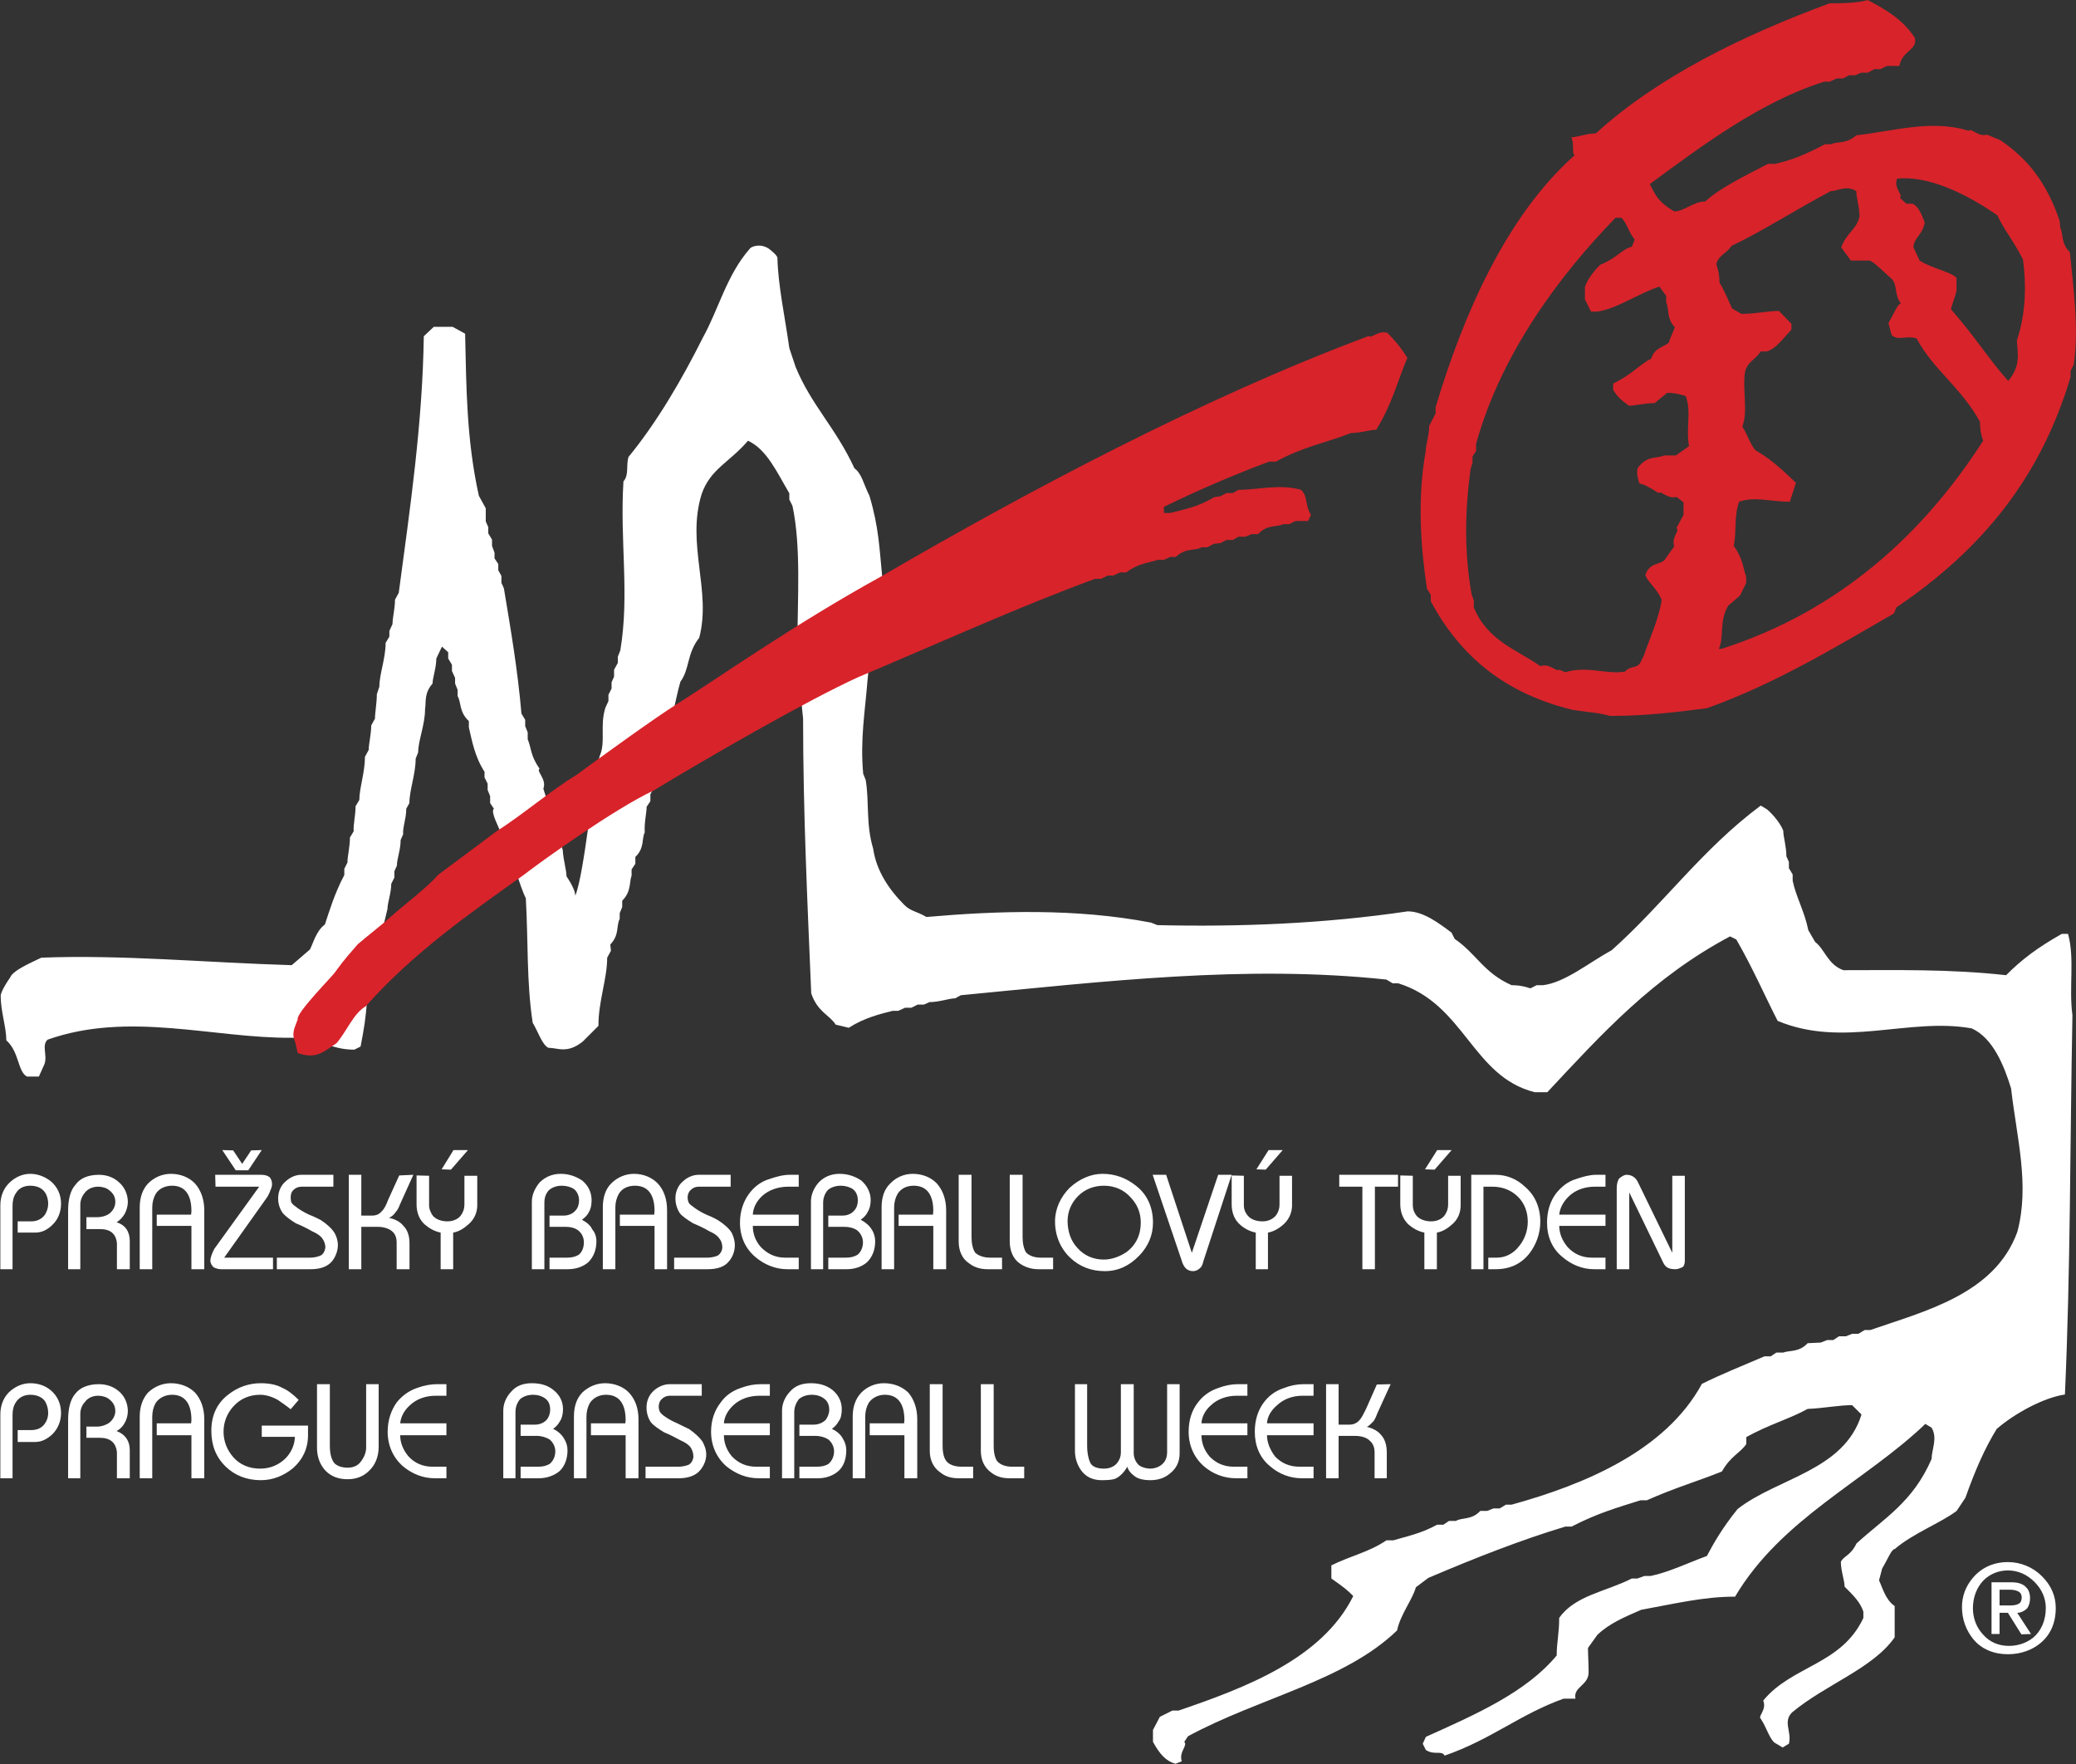
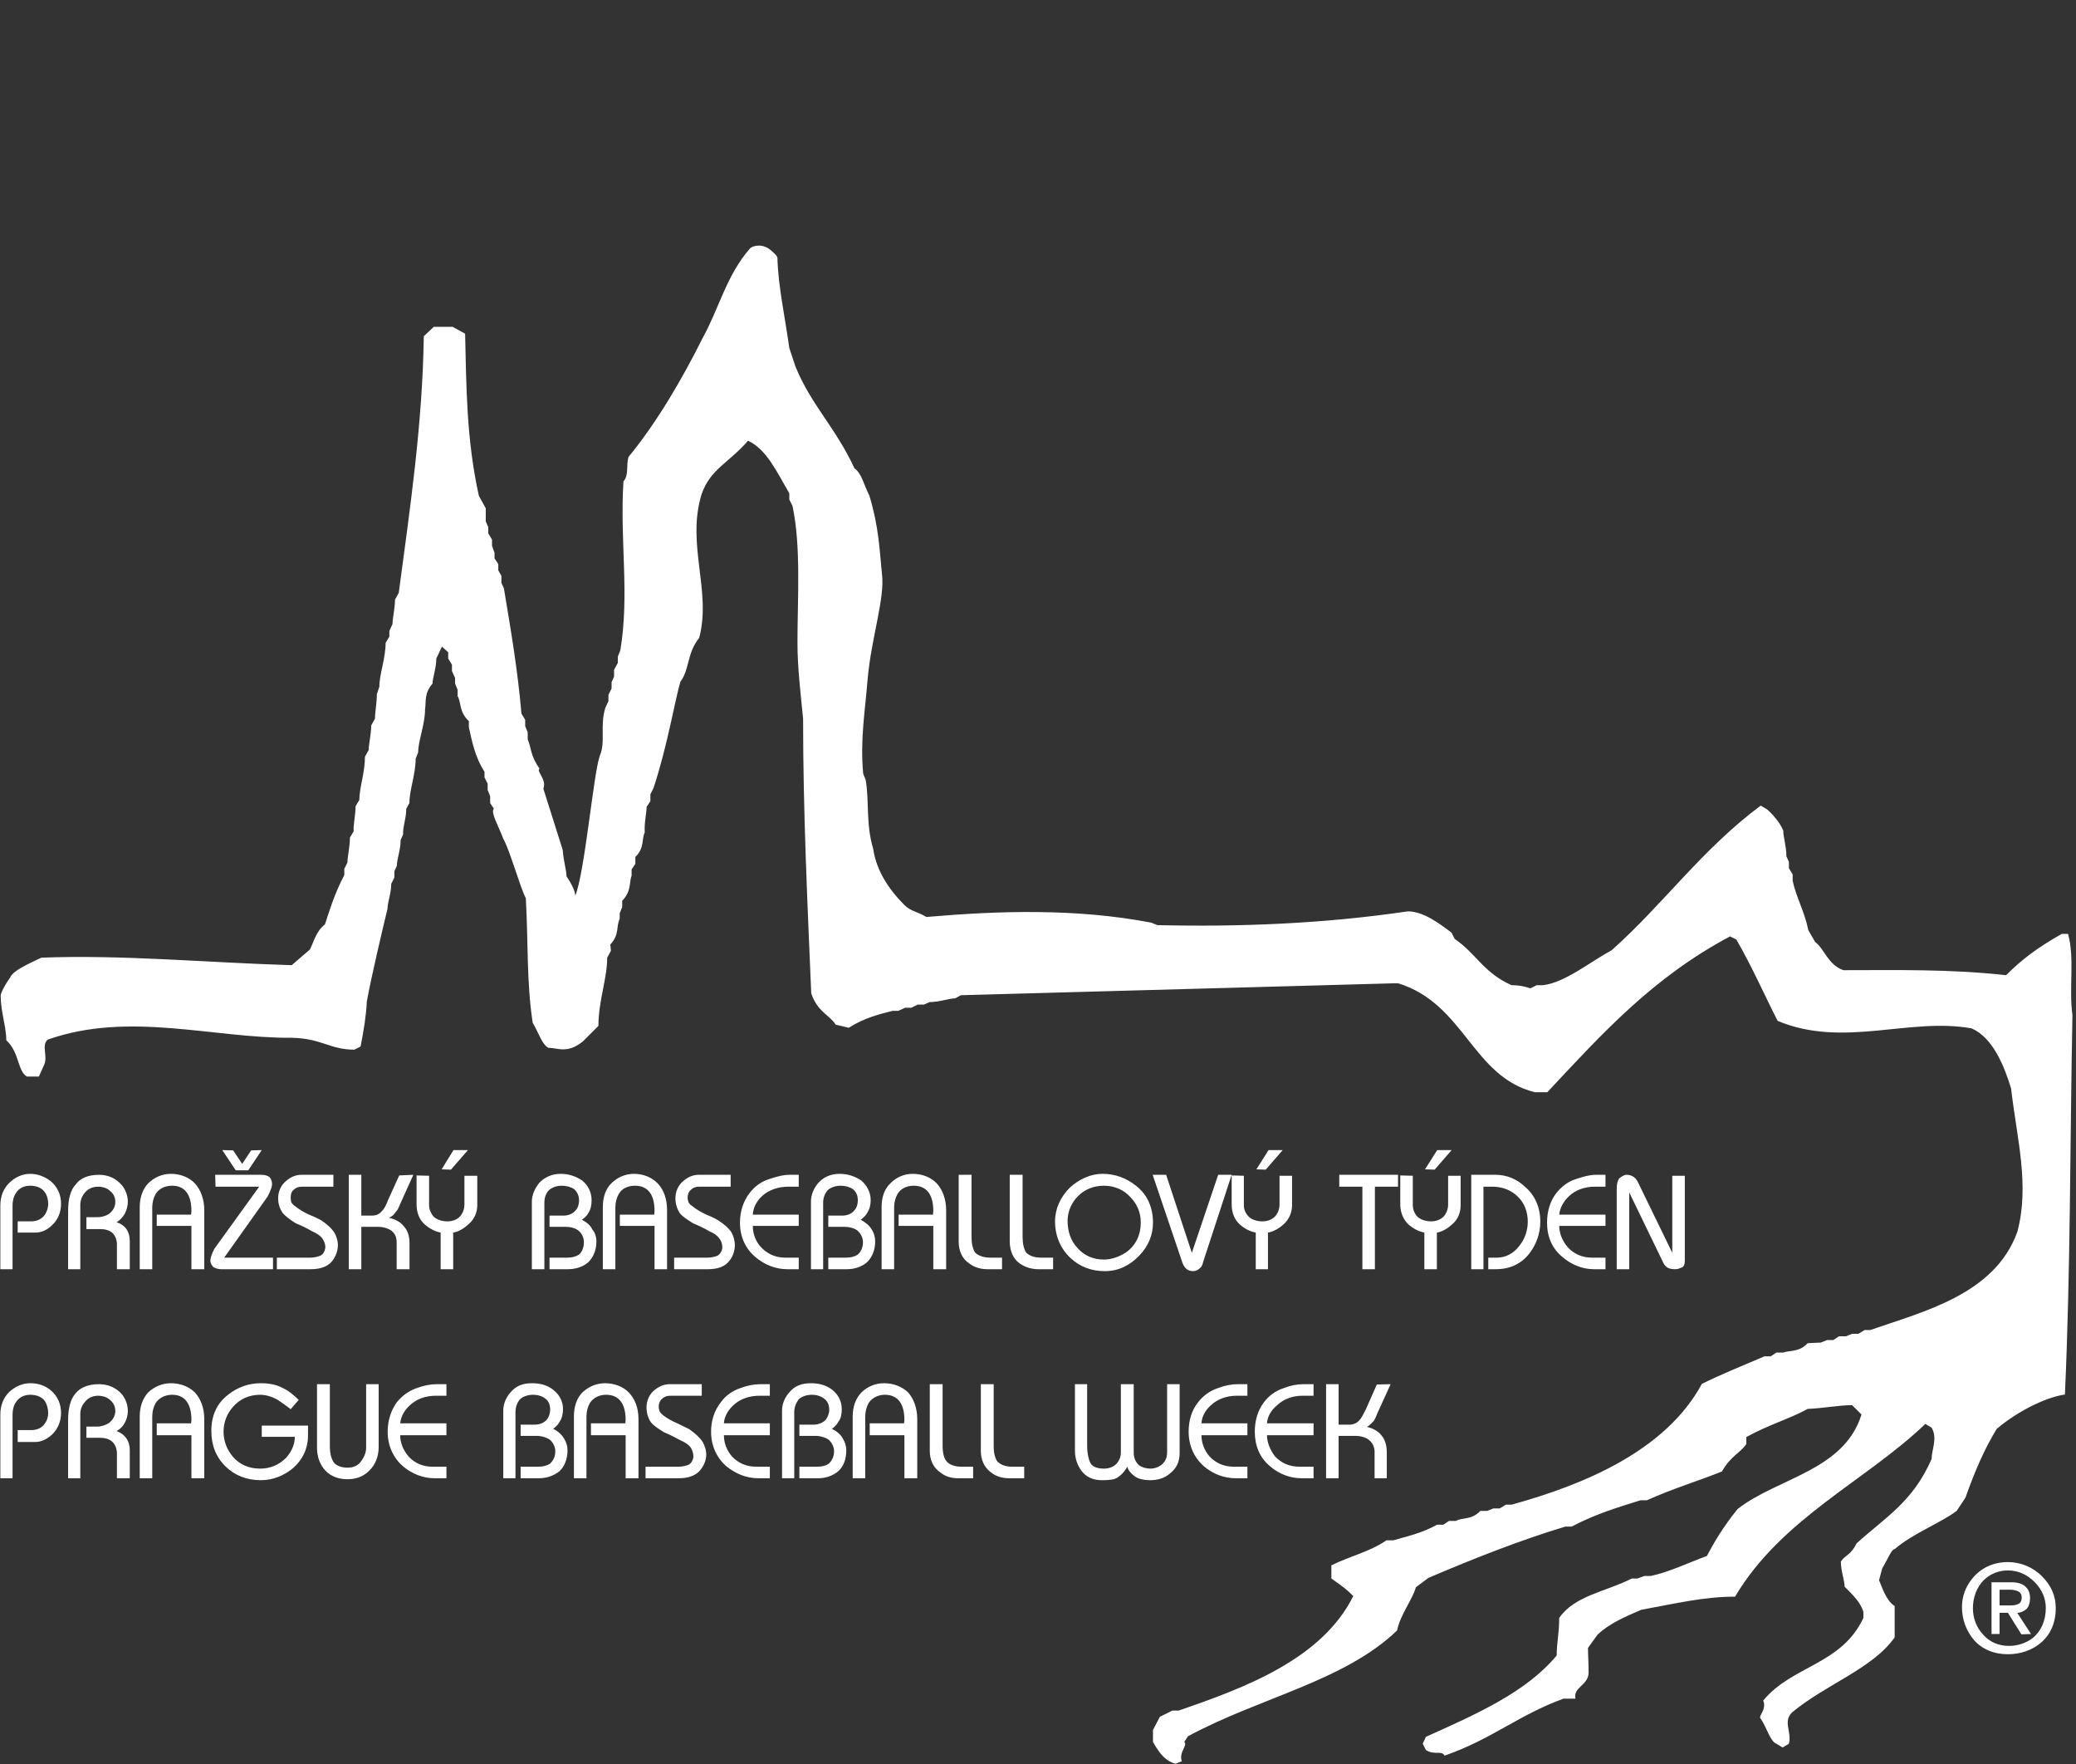
<svg xmlns="http://www.w3.org/2000/svg" width="1177" height="1000" viewBox="0 0 1177 1000">
  <rect x="0" y="0" width="1177" height="1000" fill="#333333" stroke="none" />
  <path id="Path" fill="#ffffff" fill-rule="evenodd" stroke="none" d="M 1140.212 910.088 C 1142.401 910.088 1143.859 909.546 1144.766 908.995 C 1145.674 908.45 1146.225 907.175 1146.225 905.54 C 1146.225 904.267 1145.674 902.986 1144.766 902.441 C 1143.674 901.713 1141.853 901.168 1139.487 901.168 L 1133.659 901.168 L 1133.659 910.088 Z M 1129.11 926.292 L 1129.11 896.982 L 1140.76 896.982 C 1144.401 896.982 1147.315 898.075 1148.774 899.896 C 1150.229 901.168 1150.957 903.534 1150.957 906.082 C 1150.957 908.45 1150.229 910.636 1149.139 911.908 C 1147.863 913.187 1145.674 914.276 1143.674 914.276 L 1151.505 926.292 L 1146.039 926.474 L 1138.396 914.276 L 1133.659 914.276 L 1133.659 926.292 Z M 1118.544 911.546 C 1118.544 917.552 1120.731 922.834 1124.372 926.654 C 1128.011 930.843 1133.117 933.026 1138.939 933.026 C 1144.219 933.026 1148.774 931.385 1152.595 928.472 C 1157.147 924.651 1159.881 918.828 1159.881 911.546 C 1159.881 906.082 1157.692 900.989 1153.503 896.8 C 1149.316 892.611 1144.219 890.246 1138.396 890.246 C 1133.117 890.246 1128.196 892.246 1124.555 895.89 C 1120.731 899.896 1118.544 905.354 1118.544 911.908 Z M 1112.354 910.995 C 1112.354 904.995 1114.36 899.348 1118.544 894.434 C 1123.462 888.608 1130.383 885.515 1138.396 885.515 C 1145.674 885.515 1152.595 888.423 1157.692 893.524 C 1162.975 898.803 1165.523 904.809 1165.523 911.546 C 1165.523 919.92 1162.615 926.474 1157.147 931.205 C 1152.23 935.391 1145.674 937.757 1138.396 937.757 C 1130.383 937.757 1123.462 934.846 1118.91 929.388 C 1114.72 924.292 1112.354 918.097 1112.354 910.995" />
-   <path id="path1" fill="#ffffff" fill-rule="evenodd" stroke="none" d="M 500.032 325.402 C 498.613 311.212 498.256 298.795 492.934 281.054 C 489.385 273.958 488.674 268.634 484.417 265.443 C 473.77 242.384 459.931 229.611 451.06 207.968 L 447.511 197.326 C 445.027 179.586 441.125 161.848 440.77 146.237 C 440.77 144.818 437.219 141.98 435.8 140.916 C 430.835 137.722 425.864 139.851 425.156 140.916 C 412.025 155.816 407.411 175.33 398.54 191.295 C 386.829 214.71 372.636 239.19 356.313 259.058 C 354.891 264.024 356.667 269.345 353.472 272.893 C 351.345 306.599 357.021 336.757 351.699 368.684 L 350.28 372.233 L 350.28 375.781 L 348.15 379.683 L 348.15 383.585 L 346.731 386.779 L 346.731 390.327 L 344.958 393.875 L 344.958 397.424 L 343.182 401.323 C 339.987 411.616 343.539 420.485 339.987 428.643 C 336.441 438.931 331.473 494.987 326.148 507.758 C 326.148 505.629 324.729 502.083 321.181 496.76 C 321.181 493.215 319.408 487.891 319.051 481.862 L 308.053 447.092 C 310.18 441.768 303.793 437.158 305.92 435.739 C 300.598 428.286 301.309 424.03 299.179 419.063 L 299.179 415.161 L 297.76 411.616 L 297.76 408.065 L 295.633 404.52 C 293.503 379.683 289.597 356.978 285.694 333.56 L 284.275 330.369 L 284.275 326.466 L 282.502 323.275 L 282.502 319.724 L 280.372 316.533 L 280.372 313.339 L 278.953 309.437 L 278.953 305.891 L 276.823 302.34 L 276.823 298.795 L 275.404 295.601 L 275.404 288.151 L 271.501 281.054 C 264.403 249.124 264.403 218.969 263.695 189.165 L 256.598 185.263 L 245.951 185.263 L 240.275 190.587 C 239.564 240.252 232.466 288.151 226.079 336.046 L 223.952 339.948 C 223.952 344.915 222.53 350.236 222.53 353.784 L 220.754 357.686 L 220.754 360.88 L 218.627 364.428 C 218.627 373.297 215.078 382.166 215.078 389.26 L 213.656 393.521 C 213.656 398.488 212.594 403.809 212.594 407.357 L 210.464 411.259 C 210.464 416.226 209.045 421.547 209.045 425.098 L 206.915 428.997 C 206.915 437.866 203.723 446.735 203.723 453.477 L 201.593 457.028 C 201.593 462.349 200.174 467.67 200.528 471.218 L 198.399 474.766 C 198.399 480.09 196.98 485.408 196.98 488.959 L 195.207 492.504 L 195.207 496.055 C 189.528 506.696 186.336 517.692 184.206 524.078 C 179.238 527.628 177.462 535.076 175.689 538.27 L 165.396 547.139 C 117.493 545.723 69.23 541.11 23.453 542.883 C 16.001 546.434 7.128 550.333 5.709 554.235 C 2.163 559.205 0.387 563.104 0.387 564.528 C 0.387 573.395 3.582 582.266 3.582 589.711 C 11.034 596.453 9.969 607.454 15.291 610.289 L 22.034 610.289 L 25.226 603.198 C 27.002 598.231 23.453 592.551 27.002 589.36 C 73.133 573.041 121.042 588.652 165.396 588.295 C 182.43 588.652 187.044 595.034 200.885 595.034 L 204.431 593.262 C 206.207 584.393 207.626 575.524 207.98 567.717 C 210.464 553.881 216.851 526.918 219.689 515.209 C 219.689 511.663 221.819 506.34 221.819 501.019 L 223.595 497.471 L 223.595 493.923 L 225.014 490.731 C 225.014 486.826 227.144 481.862 227.144 476.182 L 228.563 472.993 C 228.209 469.088 230.336 464.122 230.336 458.444 L 232.112 455.253 C 232.112 447.802 235.661 438.931 235.661 430.062 L 237.08 426.514 C 237.08 419.774 240.983 410.905 240.983 402.036 C 241.694 398.131 240.275 393.167 245.24 387.487 C 245.24 384.298 247.37 378.621 247.37 373.297 L 250.565 366.558 L 254.111 369.749 L 254.111 373.297 L 256.241 376.845 L 256.241 380.394 L 258.017 384.298 L 258.017 387.487 L 259.436 391.038 L 259.436 394.583 C 261.563 398.131 260.144 403.452 265.822 408.776 L 265.822 412.321 C 267.598 419.774 269.017 428.643 274.696 437.512 L 274.696 440.706 L 276.466 444.251 L 276.466 447.802 L 277.888 451.348 L 277.888 455.253 L 280.018 458.444 C 277.888 460.217 282.856 468.734 285.34 475.474 C 288.889 481.506 294.922 503.146 298.114 509.18 C 299.533 534.014 298.471 556.719 302.017 579.78 C 305.212 585.104 307.342 592.197 310.891 593.975 C 316.213 593.975 321.537 597.518 330.408 590.422 L 339.279 581.556 C 339.279 567.36 344.247 554.946 344.247 542.883 L 346.377 538.981 L 346.02 535.433 C 351.345 529.758 349.215 525.145 351.345 520.889 L 351.345 517.692 L 352.764 514.149 L 352.764 510.596 C 358.086 505.272 356.667 499.954 358.086 496.409 L 358.086 492.858 L 360.216 489.664 L 360.216 485.764 C 365.538 480.795 363.765 475.12 365.538 471.926 C 365.184 466.251 366.603 460.927 366.603 457.379 L 368.733 454.188 L 368.733 450.286 L 370.506 446.735 C 378.315 423.322 382.926 395.651 385.764 386.425 C 391.088 379.329 389.315 370.46 396.413 361.588 C 403.508 334.981 388.961 308.372 397.829 279.99 C 402.797 265.8 413.447 262.252 424.091 249.835 C 434.735 254.802 440.414 267.573 447.511 279.633 L 447.511 283.184 L 449.285 286.732 C 454.252 309.791 452.125 339.594 452.125 364.074 C 452.125 378.621 453.901 392.811 455.317 407.357 C 455.317 460.574 457.801 512.02 459.931 563.104 C 463.48 573.746 470.578 575.524 473.77 580.842 L 481.225 582.62 C 490.093 576.943 498.967 574.813 506.062 573.041 L 509.257 573.041 L 513.159 571.268 L 516.711 571.268 L 520.257 569.49 L 523.806 569.49 L 527.001 568.074 C 532.68 568.074 538.002 565.944 541.548 565.944 L 544.743 564.172 C 626.362 556.365 706.206 546.785 786.05 555.303 L 789.599 557.432 L 792.791 557.432 C 830.404 569.136 834.667 610.289 870.153 619.163 L 877.248 619.163 C 908.118 586.166 936.866 554.235 980.864 530.82 L 984.419 532.595 C 993.643 548.563 1000.741 564.877 1007.839 578.715 C 1045.096 594.324 1082.358 576.586 1117.842 582.971 C 1129.91 588.295 1136.297 604.26 1140.197 617.031 C 1143.395 645.06 1150.847 671.666 1143.749 698.279 C 1130.97 733.752 1090.875 743.334 1060.354 753.978 L 1057.162 753.978 L 1053.613 756.105 L 1050.064 756.105 L 1046.518 757.527 L 1042.612 757.527 L 1039.423 759.656 L 1035.871 759.656 L 1032.325 761.072 L 1024.87 761.429 C 1019.902 766.752 1014.583 765.331 1011.028 766.752 L 1007.128 766.752 L 1003.931 768.879 L 1000.385 768.879 C 987.962 774.197 975.548 779.167 964.895 784.49 C 944.318 822.449 898.185 841.609 857.023 852.961 L 853.825 852.961 L 850.279 855.09 L 846.73 855.09 L 843.184 856.509 L 839.275 856.509 C 834.313 861.833 828.985 860.057 825.442 862.187 L 821.533 862.187 L 818.344 864.316 L 814.792 864.316 C 805.919 869.286 797.051 871.056 789.953 873.185 L 786.05 873.185 C 776.114 879.925 765.467 882.051 754.826 887.378 L 754.826 894.828 C 761.921 899.792 763.694 901.213 767.24 904.759 C 749.499 940.591 705.495 956.91 668.239 969.687 L 664.687 969.687 L 657.586 973.235 L 653.686 980.685 L 653.686 987.425 C 657.586 994.524 661.141 998.423 666.46 999.839 L 670.012 998.423 C 668.239 993.099 673.558 989.551 671.428 987.425 L 673.558 984.231 C 714.366 962.234 762.272 953.008 792.083 924.269 C 793.859 915.403 800.954 906.531 802.732 899.792 L 809.827 894.474 C 836.44 883.119 862.699 872.828 887.538 865.378 L 891.09 865.378 C 905.286 857.933 917.703 854.38 930.123 850.478 L 933.671 850.478 C 949.64 843.381 962.063 839.836 976.253 834.158 C 981.221 825.289 986.903 823.517 990.092 818.547 L 990.092 814.645 C 1002.871 807.552 1014.583 804.355 1024.87 798.683 C 1033.741 798.329 1042.612 796.553 1050.064 796.553 L 1055.391 801.871 C 1045.453 833.802 1007.839 837.701 985.129 855.447 C 976.253 866.443 971.288 875.314 967.736 882.051 C 957.092 885.953 946.091 891.28 935.801 893.403 L 932.253 893.403 L 928.347 894.828 L 925.155 894.828 C 910.605 902.278 892.863 904.405 883.992 917.178 C 883.992 926.047 882.573 931.017 882.573 938.464 C 865.183 959.396 836.797 971.816 808.406 984.587 L 806.632 988.487 L 808.406 992.038 C 813.373 995.229 817.274 992.038 819.049 995.229 C 845.668 986 861.634 971.816 886.473 962.945 L 893.22 962.945 C 891.801 956.205 900.672 955.494 900.672 948.044 C 900.672 943.074 900.315 937.757 900.315 934.206 L 905.637 926.761 C 912.735 920.013 921.603 916.465 930.479 912.566 C 949.994 909.015 965.963 905.113 983.708 905.113 C 1009.969 860.762 1057.873 839.479 1091.586 807.195 L 1095.132 809.324 C 1098.684 815.353 1095.132 821.744 1095.132 827.062 C 1084.488 851.539 1068.519 860.414 1052.551 874.958 C 1049.356 881.7 1045.807 881.7 1043.68 885.248 C 1043.68 890.569 1045.807 895.89 1045.807 899.435 C 1051.134 904.759 1054.68 908.31 1056.453 913.63 L 1056.453 917.178 C 1044.036 943.785 1015.999 944.142 999.674 964.007 C 1001.804 969.333 996.484 972.878 998.257 974.297 C 1001.804 979.618 1003.577 987.068 1007.128 988.487 L 1010.674 990.616 L 1014.226 988.487 C 1015.999 981.747 1010.674 976.07 1015.999 970.749 C 1035.163 954.784 1061.775 945.915 1074.195 928.174 L 1074.195 910.439 C 1068.873 906.885 1067.103 899.435 1065.324 895.89 L 1067.103 889.15 C 1070.292 883.824 1072.422 878.152 1074.195 878.152 C 1084.488 869.286 1100.457 863.249 1109.328 856.509 L 1114.296 849.059 C 1119.972 833.096 1125.296 821.033 1132.04 810.035 C 1142.33 801.166 1158.653 792.297 1170.719 790.519 C 1173.913 719.565 1173.557 650.029 1174.976 575.524 C 1172.846 559.559 1176.397 543.594 1172.492 529.401 L 1168.946 529.401 C 1155.107 537.205 1146.233 543.945 1137.362 552.819 C 1105.425 549.268 1075.26 549.979 1045.096 549.979 C 1036.225 546.785 1034.452 537.913 1029.127 534.014 L 1025.224 527.272 C 1023.094 516.63 1018.129 508.112 1016.356 499.243 L 1016.356 495.698 L 1014.226 492.147 L 1014.226 488.602 L 1012.804 485.408 C 1012.804 479.733 1011.028 474.409 1011.028 470.861 C 1008.904 465.54 1003.577 460.217 1001.804 458.801 L 998.257 456.671 C 964.895 481.506 943.253 512.371 913.8 538.627 C 901.377 545.366 887.181 557.075 874.764 558.494 L 871.213 558.494 L 867.667 560.267 C 862.342 558.494 858.799 558.494 857.023 558.494 C 841.054 551.395 837.148 540.753 824.731 532.241 L 822.955 528.69 C 815.857 523.372 806.987 516.63 798.116 516.63 C 750.209 523.724 702.303 525.502 656.17 524.434 L 652.627 523.016 C 610.037 514.855 566.034 516.276 525.225 519.821 C 519.903 516.63 516.354 516.63 512.805 513.082 C 503.935 504.21 496.837 493.569 495.061 481.149 C 490.804 466.959 492.934 454.545 490.804 442.125 L 489.385 438.58 C 487.612 419.063 490.45 403.452 491.869 385.36 C 493.999 361.234 501.805 339.238 500.032 325.402" />
-   <path id="path2" fill="#d8232a" fill-rule="evenodd" stroke="none" d="M 486.719 383.804 C 457.038 397.275 398.774 430.953 370.369 448.247 C 348.701 458.262 305.002 489.568 296.991 495.943 C 266.764 517.423 234.172 540.178 207.405 570.397 C 200.304 574.586 196.842 584.236 190.835 591.332 C 183.369 596.251 179.547 600.617 168.802 596.976 L 167.347 590.604 C 164.981 585.691 167.347 582.047 168.802 577.862 C 167.709 574.221 189.014 552.924 190.104 550.918 C 195.752 543.091 198.663 540.178 202.853 535.264 C 208.133 530.716 218.147 522.884 221.244 519.976 C 228.162 513.599 242.001 503.407 248.373 495.943 C 260.391 487.023 269.858 479.924 281.331 471.367 C 296.26 461.903 312.102 448.247 327.031 439.147 C 342.691 427.677 371.096 407.107 383.842 399.098 C 408.058 383.804 450.847 353.588 499.83 326.644 C 581.95 278.768 682.64 225.248 776.047 190.477 C 777.688 192.115 780.967 187.202 786.607 188.657 C 789.889 192.115 793.71 196.119 797.9 202.855 C 792.62 215.236 789.155 229.434 780.237 243.632 C 776.778 243.632 771.318 245.453 766.038 245.453 C 751.828 251.096 739.454 252.92 723.429 261.657 L 719.602 261.657 C 700.668 268.756 681.184 276.947 659.88 287.325 L 659.88 290.783 L 663.519 290.783 C 670.625 288.963 679.546 287.325 688.288 281.861 L 691.927 281.316 L 695.383 279.495 L 699.027 279.495 L 702.124 277.675 C 713.232 277.675 725.612 274.217 737.63 277.675 C 741.637 281.316 739.813 286.595 743.275 291.873 L 741.637 295.334 L 734.534 295.334 L 730.892 297.152 L 727.436 297.152 C 723.791 298.975 718.511 297.152 713.232 302.796 L 709.59 302.796 L 706.125 304.254 L 702.124 304.254 L 699.027 306.074 L 695.383 306.074 L 691.927 307.895 L 688.288 308.257 L 684.464 310.26 L 681.184 310.26 C 677.725 312.446 672.446 310.26 666.618 315.721 L 663.519 315.721 L 659.88 317.362 L 656.423 317.362 C 651.144 319.182 645.681 319.182 638.575 324.461 L 635.119 324.461 L 631.109 326.279 L 628.018 326.279 L 624.379 328.102 L 620.915 328.102 C 576.85 344.3 532.967 364.328 486.719 383.804 M 1138.574 215.963 C 1127.469 203.586 1120.366 191.57 1106.167 175.366 C 1106.167 173.911 1107.985 169.908 1109.258 164.992 L 1109.258 157.527 C 1106.167 154.069 1095.422 152.249 1088.321 147.698 L 1084.865 140.233 C 1084.865 134.955 1090.145 133.134 1091.235 126.035 C 1089.777 122.394 1087.953 117.113 1084.314 115.475 L 1080.858 115.475 L 1077.214 112.2 C 1079.035 110.014 1073.389 106.556 1075.578 101.277 C 1093.233 99.457 1114.538 109.651 1132.386 122.029 C 1136.573 130.949 1141.488 136.23 1146.95 147.153 C 1148.774 160.986 1148.774 177.007 1143.494 193.026 C 1143.859 200.49 1145.86 207.226 1138.574 215.963 M 974.52 367.786 C 977.616 361.049 974.52 352.312 979.8 343.393 L 986.535 337.566 L 989.994 330.467 L 989.994 327.009 C 988.173 321.73 988.173 316.631 982.896 309.35 C 984.714 302.251 982.896 293.331 985.987 284.412 C 994.914 281.316 1003.833 284.412 1014.758 284.412 L 1018.217 273.672 C 1012.575 268.39 1005.474 261.291 996.555 256.013 C 993.091 254.557 991.27 247.09 987.813 241.814 C 991.27 233.075 987.628 220.514 989.452 210.319 C 991.27 204.676 994.366 204.676 998.37 199.214 L 1001.835 199.214 C 1007.115 197.397 1010.388 192.481 1015.671 186.837 L 1015.671 183.561 L 1008.57 176.277 C 1001.467 176.277 996.187 177.917 987.263 177.917 L 981.983 174.821 C 980.165 170.998 978.341 165.902 974.885 160.258 C 974.885 158.438 974.885 154.979 973.061 149.698 C 974.702 144.239 978.341 144.239 981.803 139.323 C 997.828 131.859 1020.223 117.661 1037.886 108.376 C 1041.708 108.376 1046.805 104.735 1052.45 108.376 C 1052.45 112.2 1054.268 117.296 1054.268 122.574 C 1052.815 130.039 1047.173 131.494 1043.891 140.233 L 1049.356 147.698 L 1059.916 147.698 C 1061.737 147.698 1070.658 156.617 1072.479 158.072 C 1075.938 161.533 1073.757 166.812 1077.759 172.091 C 1075.938 172.091 1073.937 177.552 1070.658 183.196 L 1072.479 189.932 C 1075.938 193.388 1081.4 189.932 1086.68 191.933 C 1095.967 209.409 1111.807 219.604 1122.552 239.081 C 1122.552 240.901 1122.552 244.907 1124.372 249.824 C 1091.052 301.706 1043.708 346.123 976.158 367.786 Z M 887.483 381.077 L 884.026 379.618 C 882.206 381.077 878.747 375.795 873.284 377.615 C 860.901 368.696 843.238 363.417 835.592 344.3 L 835.592 340.479 L 834.316 336.839 C 830.312 313.721 830.312 291.146 833.768 265.842 L 834.859 262.384 L 834.859 258.743 L 836.868 255.647 L 836.868 251.644 C 851.066 200.307 884.386 155.89 915.891 123.484 L 919.347 123.484 C 922.626 126.945 922.986 130.949 926.816 135.865 L 925.178 139.868 C 919.712 141.144 916.256 146.605 907.329 150.063 C 905.328 151.883 900.228 157.527 898.593 162.623 L 898.593 169.722 L 902.049 176.642 L 905.328 176.642 C 916.256 175.366 928.634 166.447 940.835 162.444 L 944.656 167.722 L 944.656 171.363 C 946.48 175.187 944.656 180.283 949.576 185.561 L 946.48 193.026 C 946.842 196.119 937.921 196.119 936.285 203.22 C 929.182 206.861 925.54 212.14 914.615 217.419 L 914.615 221.059 C 916.798 224.518 918.437 226.338 923.537 229.982 C 927.358 229.982 932.278 228.524 938.101 228.524 L 945.204 222.697 C 946.842 222.697 950.121 222.697 955.764 224.518 C 959.043 233.44 955.764 242.359 957.587 252.92 L 950.121 258.198 L 943.38 258.198 C 939.924 260.019 934.462 258.198 929.544 264.022 C 927.723 265.294 927.723 268.938 929.544 274.217 C 931.365 274.217 935.012 276.037 940.289 279.495 C 941.742 277.858 945.569 283.136 950.484 281.681 L 954.488 284.774 L 954.488 291.873 L 950.484 299.338 C 952.667 300.795 947.387 304.436 949.208 309.715 L 943.928 317.179 C 941.742 320.272 935.012 318.634 932.821 326.099 C 935.012 331.012 938.831 332.833 942.107 339.935 C 940.649 350.492 935.369 361.597 931.913 371.792 L 930.089 375.433 C 928.271 379.253 924.444 377.071 921.351 380.711 C 910.611 382.529 900.049 377.25 887.483 381.077 M 912.792 405.832 C 905.688 403.829 900.408 403.829 891.49 402.374 C 855.621 393.637 829.036 374.157 811.191 340.845 L 811.191 337.204 L 809.01 333.746 C 805.363 309.167 803.542 282.591 808.277 256.013 C 808.277 252.189 810.283 247.09 810.283 241.449 L 813.922 234.35 L 813.922 230.889 C 829.399 179.007 853.797 122.574 892.763 87.986 C 890.942 86.714 892.763 82.708 890.942 77.794 C 894.404 77.794 899.866 75.609 904.783 75.609 C 939.924 43.569 987.993 20.086 1037.338 1.882 C 1042.983 1.882 1051.902 1.882 1059.005 0.061 C 1069.565 5.705 1078.487 10.801 1085.587 21.361 C 1087.411 28.46 1078.487 28.46 1076.851 37.38 L 1069.751 37.38 L 1066.109 39.2 L 1062.644 39.2 L 1059.005 41.203 L 1055.184 41.203 L 1051.902 42.658 L 1048.446 42.658 L 1044.807 44.479 L 1041.342 44.479 L 1037.338 46.299 L 1034.242 46.299 C 998.736 57.404 965.416 82.163 935.369 104.37 C 938.831 111.107 940.289 114.565 949.208 119.846 C 954.856 119.846 960.136 114.203 966.871 114.203 C 974.337 107.101 988.541 100.002 1002.377 92.902 L 1006.202 92.902 C 1015.126 91.082 1024.045 87.441 1034.604 81.797 L 1037.886 81.797 C 1041.708 79.977 1046.805 81.797 1052.45 76.701 C 1071.931 74.698 1094.874 67.417 1116.179 74.153 C 1117.634 72.33 1121.641 77.794 1126.558 76.336 L 1134.025 79.432 C 1150.047 90.172 1160.606 104.19 1167.71 125.122 L 1168.069 129.131 C 1169.89 132.224 1168.252 137.868 1173.532 142.964 C 1175.358 162.444 1178.814 185.561 1175.721 206.679 L 1173.897 210.319 L 1173.897 213.778 C 1156.785 271.304 1123.099 311.898 1075.21 344.3 L 1073.757 347.761 C 1039.701 367.421 1006.384 387.628 967.782 401.464 C 951.394 403.646 932.278 405.832 914.615 405.832 Z" />
+   <path id="path1" fill="#ffffff" fill-rule="evenodd" stroke="none" d="M 500.032 325.402 C 498.613 311.212 498.256 298.795 492.934 281.054 C 489.385 273.958 488.674 268.634 484.417 265.443 C 473.77 242.384 459.931 229.611 451.06 207.968 L 447.511 197.326 C 445.027 179.586 441.125 161.848 440.77 146.237 C 440.77 144.818 437.219 141.98 435.8 140.916 C 430.835 137.722 425.864 139.851 425.156 140.916 C 412.025 155.816 407.411 175.33 398.54 191.295 C 386.829 214.71 372.636 239.19 356.313 259.058 C 354.891 264.024 356.667 269.345 353.472 272.893 C 351.345 306.599 357.021 336.757 351.699 368.684 L 350.28 372.233 L 350.28 375.781 L 348.15 379.683 L 348.15 383.585 L 346.731 386.779 L 346.731 390.327 L 344.958 393.875 L 344.958 397.424 L 343.182 401.323 C 339.987 411.616 343.539 420.485 339.987 428.643 C 336.441 438.931 331.473 494.987 326.148 507.758 C 326.148 505.629 324.729 502.083 321.181 496.76 C 321.181 493.215 319.408 487.891 319.051 481.862 L 308.053 447.092 C 310.18 441.768 303.793 437.158 305.92 435.739 C 300.598 428.286 301.309 424.03 299.179 419.063 L 299.179 415.161 L 297.76 411.616 L 297.76 408.065 L 295.633 404.52 C 293.503 379.683 289.597 356.978 285.694 333.56 L 284.275 330.369 L 284.275 326.466 L 282.502 323.275 L 282.502 319.724 L 280.372 316.533 L 280.372 313.339 L 278.953 309.437 L 278.953 305.891 L 276.823 302.34 L 276.823 298.795 L 275.404 295.601 L 275.404 288.151 L 271.501 281.054 C 264.403 249.124 264.403 218.969 263.695 189.165 L 256.598 185.263 L 245.951 185.263 L 240.275 190.587 C 239.564 240.252 232.466 288.151 226.079 336.046 L 223.952 339.948 C 223.952 344.915 222.53 350.236 222.53 353.784 L 220.754 357.686 L 220.754 360.88 L 218.627 364.428 C 218.627 373.297 215.078 382.166 215.078 389.26 L 213.656 393.521 C 213.656 398.488 212.594 403.809 212.594 407.357 L 210.464 411.259 C 210.464 416.226 209.045 421.547 209.045 425.098 L 206.915 428.997 C 206.915 437.866 203.723 446.735 203.723 453.477 L 201.593 457.028 C 201.593 462.349 200.174 467.67 200.528 471.218 L 198.399 474.766 C 198.399 480.09 196.98 485.408 196.98 488.959 L 195.207 492.504 L 195.207 496.055 C 189.528 506.696 186.336 517.692 184.206 524.078 C 179.238 527.628 177.462 535.076 175.689 538.27 L 165.396 547.139 C 117.493 545.723 69.23 541.11 23.453 542.883 C 16.001 546.434 7.128 550.333 5.709 554.235 C 2.163 559.205 0.387 563.104 0.387 564.528 C 0.387 573.395 3.582 582.266 3.582 589.711 C 11.034 596.453 9.969 607.454 15.291 610.289 L 22.034 610.289 L 25.226 603.198 C 27.002 598.231 23.453 592.551 27.002 589.36 C 73.133 573.041 121.042 588.652 165.396 588.295 C 182.43 588.652 187.044 595.034 200.885 595.034 L 204.431 593.262 C 206.207 584.393 207.626 575.524 207.98 567.717 C 210.464 553.881 216.851 526.918 219.689 515.209 C 219.689 511.663 221.819 506.34 221.819 501.019 L 223.595 497.471 L 223.595 493.923 L 225.014 490.731 C 225.014 486.826 227.144 481.862 227.144 476.182 L 228.563 472.993 C 228.209 469.088 230.336 464.122 230.336 458.444 L 232.112 455.253 C 232.112 447.802 235.661 438.931 235.661 430.062 L 237.08 426.514 C 237.08 419.774 240.983 410.905 240.983 402.036 C 241.694 398.131 240.275 393.167 245.24 387.487 C 245.24 384.298 247.37 378.621 247.37 373.297 L 250.565 366.558 L 254.111 369.749 L 254.111 373.297 L 256.241 376.845 L 256.241 380.394 L 258.017 384.298 L 258.017 387.487 L 259.436 391.038 L 259.436 394.583 C 261.563 398.131 260.144 403.452 265.822 408.776 L 265.822 412.321 C 267.598 419.774 269.017 428.643 274.696 437.512 L 274.696 440.706 L 276.466 444.251 L 276.466 447.802 L 277.888 451.348 L 277.888 455.253 L 280.018 458.444 C 277.888 460.217 282.856 468.734 285.34 475.474 C 288.889 481.506 294.922 503.146 298.114 509.18 C 299.533 534.014 298.471 556.719 302.017 579.78 C 305.212 585.104 307.342 592.197 310.891 593.975 C 316.213 593.975 321.537 597.518 330.408 590.422 L 339.279 581.556 C 339.279 567.36 344.247 554.946 344.247 542.883 L 346.377 538.981 L 346.02 535.433 C 351.345 529.758 349.215 525.145 351.345 520.889 L 351.345 517.692 L 352.764 514.149 L 352.764 510.596 C 358.086 505.272 356.667 499.954 358.086 496.409 L 358.086 492.858 L 360.216 489.664 L 360.216 485.764 C 365.538 480.795 363.765 475.12 365.538 471.926 C 365.184 466.251 366.603 460.927 366.603 457.379 L 368.733 454.188 L 368.733 450.286 L 370.506 446.735 C 378.315 423.322 382.926 395.651 385.764 386.425 C 391.088 379.329 389.315 370.46 396.413 361.588 C 403.508 334.981 388.961 308.372 397.829 279.99 C 402.797 265.8 413.447 262.252 424.091 249.835 C 434.735 254.802 440.414 267.573 447.511 279.633 L 447.511 283.184 L 449.285 286.732 C 454.252 309.791 452.125 339.594 452.125 364.074 C 452.125 378.621 453.901 392.811 455.317 407.357 C 455.317 460.574 457.801 512.02 459.931 563.104 C 463.48 573.746 470.578 575.524 473.77 580.842 L 481.225 582.62 C 490.093 576.943 498.967 574.813 506.062 573.041 L 509.257 573.041 L 513.159 571.268 L 516.711 571.268 L 520.257 569.49 L 523.806 569.49 L 527.001 568.074 C 532.68 568.074 538.002 565.944 541.548 565.944 L 544.743 564.172 L 789.599 557.432 L 792.791 557.432 C 830.404 569.136 834.667 610.289 870.153 619.163 L 877.248 619.163 C 908.118 586.166 936.866 554.235 980.864 530.82 L 984.419 532.595 C 993.643 548.563 1000.741 564.877 1007.839 578.715 C 1045.096 594.324 1082.358 576.586 1117.842 582.971 C 1129.91 588.295 1136.297 604.26 1140.197 617.031 C 1143.395 645.06 1150.847 671.666 1143.749 698.279 C 1130.97 733.752 1090.875 743.334 1060.354 753.978 L 1057.162 753.978 L 1053.613 756.105 L 1050.064 756.105 L 1046.518 757.527 L 1042.612 757.527 L 1039.423 759.656 L 1035.871 759.656 L 1032.325 761.072 L 1024.87 761.429 C 1019.902 766.752 1014.583 765.331 1011.028 766.752 L 1007.128 766.752 L 1003.931 768.879 L 1000.385 768.879 C 987.962 774.197 975.548 779.167 964.895 784.49 C 944.318 822.449 898.185 841.609 857.023 852.961 L 853.825 852.961 L 850.279 855.09 L 846.73 855.09 L 843.184 856.509 L 839.275 856.509 C 834.313 861.833 828.985 860.057 825.442 862.187 L 821.533 862.187 L 818.344 864.316 L 814.792 864.316 C 805.919 869.286 797.051 871.056 789.953 873.185 L 786.05 873.185 C 776.114 879.925 765.467 882.051 754.826 887.378 L 754.826 894.828 C 761.921 899.792 763.694 901.213 767.24 904.759 C 749.499 940.591 705.495 956.91 668.239 969.687 L 664.687 969.687 L 657.586 973.235 L 653.686 980.685 L 653.686 987.425 C 657.586 994.524 661.141 998.423 666.46 999.839 L 670.012 998.423 C 668.239 993.099 673.558 989.551 671.428 987.425 L 673.558 984.231 C 714.366 962.234 762.272 953.008 792.083 924.269 C 793.859 915.403 800.954 906.531 802.732 899.792 L 809.827 894.474 C 836.44 883.119 862.699 872.828 887.538 865.378 L 891.09 865.378 C 905.286 857.933 917.703 854.38 930.123 850.478 L 933.671 850.478 C 949.64 843.381 962.063 839.836 976.253 834.158 C 981.221 825.289 986.903 823.517 990.092 818.547 L 990.092 814.645 C 1002.871 807.552 1014.583 804.355 1024.87 798.683 C 1033.741 798.329 1042.612 796.553 1050.064 796.553 L 1055.391 801.871 C 1045.453 833.802 1007.839 837.701 985.129 855.447 C 976.253 866.443 971.288 875.314 967.736 882.051 C 957.092 885.953 946.091 891.28 935.801 893.403 L 932.253 893.403 L 928.347 894.828 L 925.155 894.828 C 910.605 902.278 892.863 904.405 883.992 917.178 C 883.992 926.047 882.573 931.017 882.573 938.464 C 865.183 959.396 836.797 971.816 808.406 984.587 L 806.632 988.487 L 808.406 992.038 C 813.373 995.229 817.274 992.038 819.049 995.229 C 845.668 986 861.634 971.816 886.473 962.945 L 893.22 962.945 C 891.801 956.205 900.672 955.494 900.672 948.044 C 900.672 943.074 900.315 937.757 900.315 934.206 L 905.637 926.761 C 912.735 920.013 921.603 916.465 930.479 912.566 C 949.994 909.015 965.963 905.113 983.708 905.113 C 1009.969 860.762 1057.873 839.479 1091.586 807.195 L 1095.132 809.324 C 1098.684 815.353 1095.132 821.744 1095.132 827.062 C 1084.488 851.539 1068.519 860.414 1052.551 874.958 C 1049.356 881.7 1045.807 881.7 1043.68 885.248 C 1043.68 890.569 1045.807 895.89 1045.807 899.435 C 1051.134 904.759 1054.68 908.31 1056.453 913.63 L 1056.453 917.178 C 1044.036 943.785 1015.999 944.142 999.674 964.007 C 1001.804 969.333 996.484 972.878 998.257 974.297 C 1001.804 979.618 1003.577 987.068 1007.128 988.487 L 1010.674 990.616 L 1014.226 988.487 C 1015.999 981.747 1010.674 976.07 1015.999 970.749 C 1035.163 954.784 1061.775 945.915 1074.195 928.174 L 1074.195 910.439 C 1068.873 906.885 1067.103 899.435 1065.324 895.89 L 1067.103 889.15 C 1070.292 883.824 1072.422 878.152 1074.195 878.152 C 1084.488 869.286 1100.457 863.249 1109.328 856.509 L 1114.296 849.059 C 1119.972 833.096 1125.296 821.033 1132.04 810.035 C 1142.33 801.166 1158.653 792.297 1170.719 790.519 C 1173.913 719.565 1173.557 650.029 1174.976 575.524 C 1172.846 559.559 1176.397 543.594 1172.492 529.401 L 1168.946 529.401 C 1155.107 537.205 1146.233 543.945 1137.362 552.819 C 1105.425 549.268 1075.26 549.979 1045.096 549.979 C 1036.225 546.785 1034.452 537.913 1029.127 534.014 L 1025.224 527.272 C 1023.094 516.63 1018.129 508.112 1016.356 499.243 L 1016.356 495.698 L 1014.226 492.147 L 1014.226 488.602 L 1012.804 485.408 C 1012.804 479.733 1011.028 474.409 1011.028 470.861 C 1008.904 465.54 1003.577 460.217 1001.804 458.801 L 998.257 456.671 C 964.895 481.506 943.253 512.371 913.8 538.627 C 901.377 545.366 887.181 557.075 874.764 558.494 L 871.213 558.494 L 867.667 560.267 C 862.342 558.494 858.799 558.494 857.023 558.494 C 841.054 551.395 837.148 540.753 824.731 532.241 L 822.955 528.69 C 815.857 523.372 806.987 516.63 798.116 516.63 C 750.209 523.724 702.303 525.502 656.17 524.434 L 652.627 523.016 C 610.037 514.855 566.034 516.276 525.225 519.821 C 519.903 516.63 516.354 516.63 512.805 513.082 C 503.935 504.21 496.837 493.569 495.061 481.149 C 490.804 466.959 492.934 454.545 490.804 442.125 L 489.385 438.58 C 487.612 419.063 490.45 403.452 491.869 385.36 C 493.999 361.234 501.805 339.238 500.032 325.402" />
  <path id="path3" fill="#ffffff" fill-rule="evenodd" stroke="none" d="M 751.829 784.663 L 758.932 784.663 L 758.932 807.601 L 765.12 807.601 C 767.491 807.601 769.312 806.688 770.768 805.053 C 771.861 803.957 773.134 801.406 774.406 798.861 L 780.602 784.846 L 788.428 784.663 L 780.785 801.406 C 780.234 803.047 779.512 804.502 778.781 805.595 C 777.506 806.87 776.23 808.326 774.954 808.873 C 778.236 809.601 781.327 811.239 783.148 813.604 C 785.152 815.793 786.247 819.251 786.247 823.254 L 786.247 837.997 L 779.327 837.997 L 779.327 823.072 C 779.327 820.341 778.236 818.158 776.778 816.885 C 775.14 815.062 772.04 813.972 768.219 813.972 L 758.932 813.972 L 758.932 837.997 L 751.829 837.997 Z M 711.411 811.607 C 711.411 805.053 713.232 799.409 716.511 795.035 C 719.239 791.397 722.881 788.484 727.978 786.843 C 731.62 785.391 735.447 784.663 739.086 784.663 L 744.734 784.663 L 744.734 791.217 L 738.541 791.217 C 732.896 791.217 727.796 793.037 723.971 796.675 C 720.512 799.589 718.512 803.229 718.326 806.87 L 744.734 806.87 L 744.734 813.604 L 718.326 813.604 C 718.326 817.793 720.153 821.982 722.881 825.62 C 726.523 829.44 731.075 831.446 736.72 831.446 L 744.734 831.446 L 744.734 837.997 L 737.996 837.997 C 731.44 837.997 725.247 835.635 720.153 831.266 C 714.139 826.35 711.411 819.431 711.411 811.607 M 673.904 811.607 C 673.904 805.053 675.719 799.409 679.181 795.035 C 681.915 791.397 685.737 788.484 690.654 786.843 C 694.476 785.391 698.297 784.663 701.762 784.663 L 707.224 784.663 L 707.224 791.217 L 701.211 791.217 C 695.569 791.217 690.286 793.037 686.465 796.675 C 683.188 799.589 681.367 803.229 681.182 806.87 L 707.224 806.87 L 707.224 813.604 L 681.182 813.604 C 681.182 817.793 682.64 821.982 685.737 825.62 C 689.378 829.44 693.933 831.446 699.39 831.446 L 707.224 831.446 L 707.224 837.997 L 700.669 837.997 C 694.11 837.997 687.737 835.635 682.64 831.266 C 676.995 826.35 673.904 819.431 673.904 811.607 M 609.445 784.663 L 616.36 784.663 L 616.36 819.613 C 616.36 823.979 617.273 827.625 618.366 829.626 C 619.457 831.446 622.188 832.539 625.827 832.539 C 628.926 832.539 631.654 831.446 633.295 829.44 C 634.754 827.625 635.482 825.62 635.482 823.619 L 635.482 784.663 L 642.768 784.663 L 642.768 823.805 C 642.768 826.533 644.04 829.083 645.859 830.718 C 647.497 831.811 649.865 832.539 652.237 832.539 C 654.235 832.539 656.598 831.811 658.059 830.718 C 660.431 829.083 661.704 826.533 661.704 823.254 L 661.704 784.663 L 668.799 784.663 L 668.799 823.805 C 668.799 828.898 666.801 832.539 663.339 835.269 C 660.431 837.818 656.598 839.09 652.237 839.09 C 648.41 839.09 644.948 838.365 642.95 836.545 C 641.127 835.269 639.668 833.446 639.12 831.446 C 637.302 834.722 634.754 837.275 632.023 838.365 C 630.381 838.91 627.653 839.09 624.554 839.09 C 619.639 839.09 615.635 837.275 612.904 833.446 C 610.718 830.356 609.445 826.533 609.445 822.529 Z M 556.093 784.663 L 563.376 784.663 L 563.376 819.613 C 563.376 823.619 564.104 826.533 565.38 828.353 C 567.198 830.356 570.112 831.446 573.753 831.446 L 580.674 831.446 L 580.674 837.997 L 572.298 837.997 C 568.474 837.997 564.832 837.093 561.921 834.722 C 558.094 831.991 556.093 827.625 556.093 822.529 Z M 527.143 784.663 L 534.423 784.663 L 534.423 819.613 C 534.423 823.619 535.154 826.533 536.609 828.353 C 538.247 830.356 541.344 831.446 545.168 831.446 L 551.724 831.446 L 551.724 837.997 L 543.347 837.997 C 539.523 837.997 536.064 837.093 533.15 834.722 C 529.143 831.991 527.143 827.625 527.143 822.529 Z M 483.44 837.997 L 483.44 803.047 C 483.44 797.403 485.078 792.855 488.357 789.394 C 491.636 786.121 496.186 784.115 501.103 784.115 C 506.748 784.115 511.48 786.121 514.942 789.394 C 518.036 793.037 520.039 798.133 520.039 804.502 L 520.039 837.997 L 512.756 837.997 L 512.756 813.604 L 493.092 813.604 L 493.092 806.87 L 512.576 806.87 L 512.756 805.053 C 512.756 795.585 508.934 790.669 501.651 790.669 C 498.007 790.669 494.548 792.307 492.547 795.22 C 491.271 797.403 490.543 800.134 490.543 803.047 L 490.543 837.997 Z M 443.382 837.997 L 443.382 799.589 C 443.382 795.768 445.02 791.942 447.754 789.034 C 450.665 785.57 454.672 784.115 459.772 784.115 C 464.686 784.115 468.693 785.391 471.97 787.936 C 475.249 790.669 477.25 794.313 477.25 798.861 C 477.25 801.774 476.704 804.32 475.429 805.78 C 474.884 806.87 473.608 808.694 471.607 809.966 C 474.336 811.239 476.704 813.245 477.798 815.427 C 479.07 817.428 479.798 819.613 479.798 822.164 C 479.798 827.078 478.343 831.266 475.249 833.997 C 472.335 836.545 468.146 837.997 463.959 837.997 L 453.216 837.997 L 453.216 831.446 L 463.228 831.446 C 465.962 831.446 468.146 830.898 469.784 829.805 C 471.607 828.168 472.88 825.802 472.88 822.706 C 472.88 820.158 471.607 817.61 469.604 815.972 C 467.966 814.88 465.232 813.972 462.321 813.972 L 453.216 813.972 L 453.216 807.601 L 461.41 807.601 C 464.321 807.601 466.69 806.328 468.146 804.867 C 469.239 803.415 470.149 801.227 470.149 799.226 C 470.149 796.31 469.056 794.13 467.235 792.855 C 465.414 791.397 462.866 790.669 460.317 790.669 C 457.038 790.669 454.492 791.762 452.851 793.214 C 451.396 795.22 450.303 797.589 450.303 800.502 L 450.303 837.997 Z M 403.144 811.607 C 403.144 805.053 405.147 799.409 408.606 795.035 C 411.155 791.397 414.979 788.484 419.894 786.843 C 423.718 785.391 427.542 784.663 431.184 784.663 L 436.464 784.663 L 436.464 791.217 L 430.636 791.217 C 424.811 791.217 419.531 793.037 415.707 796.675 C 412.61 799.589 410.607 803.229 410.424 806.87 L 436.464 806.87 L 436.464 813.604 L 410.424 813.604 C 410.424 817.793 411.883 821.982 414.979 825.62 C 418.621 829.44 423.173 831.446 428.635 831.446 L 436.464 831.446 L 436.464 837.997 L 430.094 837.997 C 423.355 837.997 417.345 835.635 411.883 831.266 C 406.237 826.35 403.144 819.431 403.144 811.607 M 365.997 831.446 L 384.753 831.446 C 386.756 831.446 389.122 830.898 390.398 830.356 C 391.854 829.626 392.947 827.808 393.129 825.802 C 393.129 823.619 392.399 821.614 391.306 820.158 C 390.215 818.886 388.395 817.61 385.846 816.517 C 382.932 814.88 379.653 813.245 376.559 811.966 C 373.28 809.966 370.549 808.143 369.093 806.328 C 367.635 804.32 366.545 801.227 366.545 797.948 C 366.545 793.762 368.183 790.489 370.914 788.118 C 373.28 786.121 376.377 784.663 379.653 784.663 L 397.864 784.663 L 397.864 791.217 L 379.836 791.217 C 377.835 791.217 376.377 791.942 375.284 793.037 C 374.011 794.13 373.463 795.768 373.463 797.403 C 373.463 798.499 373.828 799.589 374.011 800.134 C 374.556 801.047 375.284 801.774 376.011 802.322 C 378.197 803.957 380.929 805.595 384.022 806.87 C 387.849 808.694 390.215 809.966 390.76 810.146 C 394.037 812.514 396.771 814.88 398.409 817.428 C 399.319 819.251 400.413 821.614 400.413 824.527 C 400.413 827.625 399.137 830.898 396.951 833.446 C 394.585 836.359 390.398 837.997 384.936 837.997 L 365.997 837.997 Z M 325.393 837.997 L 325.393 803.047 C 325.393 797.403 326.849 792.855 330.128 789.394 C 333.587 786.121 338.139 784.115 343.057 784.115 C 348.336 784.115 353.434 786.121 356.53 789.394 C 359.989 793.037 361.993 798.133 361.993 804.502 L 361.993 837.997 L 354.709 837.997 L 354.709 813.604 L 335.043 813.604 L 335.043 806.87 L 354.527 806.87 L 354.709 805.053 C 354.709 795.585 350.885 790.669 343.602 790.669 C 339.777 790.669 336.501 792.307 334.498 795.22 C 333.222 797.403 332.494 800.134 332.494 803.047 L 332.494 837.997 Z M 285.335 837.997 L 285.335 799.589 C 285.335 795.768 286.973 791.942 289.705 789.034 C 292.619 785.57 296.623 784.115 301.54 784.115 C 306.637 784.115 310.644 785.391 313.741 787.936 C 317.2 790.669 319.203 794.313 319.203 798.861 C 319.203 801.774 318.475 804.32 317.382 805.78 C 316.834 806.87 315.562 808.694 313.558 809.966 C 316.292 811.239 318.475 813.245 319.748 815.427 C 321.024 817.428 321.752 819.613 321.752 822.164 C 321.752 827.078 320.114 831.266 317.2 833.997 C 314.106 836.545 309.916 837.997 305.547 837.997 L 295.167 837.997 L 295.167 831.446 L 305.182 831.446 C 307.913 831.446 309.916 830.898 311.737 829.805 C 313.558 828.168 314.834 825.802 314.834 822.706 C 314.834 820.158 313.558 817.61 311.555 815.972 C 309.734 814.88 307.185 813.972 304.271 813.972 L 295.167 813.972 L 295.167 807.601 L 303.361 807.601 C 306.275 807.601 308.641 806.328 309.916 804.867 C 311.192 803.415 311.92 801.227 311.92 799.226 C 311.92 796.31 311.009 794.13 309.189 792.855 C 307.368 791.397 304.819 790.669 302.268 790.669 C 298.992 790.669 296.443 791.762 294.805 793.214 C 293.167 795.22 292.253 797.589 292.253 800.502 L 292.253 837.997 Z M 219.786 811.607 C 219.786 805.053 221.789 799.409 224.886 795.035 C 227.797 791.397 231.621 788.484 236.356 786.843 C 240.363 785.391 244.184 784.663 247.646 784.663 L 253.106 784.663 L 253.106 791.217 L 247.098 791.217 C 241.273 791.217 236.173 793.037 232.349 796.675 C 229.072 799.589 227.252 803.229 226.889 806.87 L 253.106 806.87 L 253.106 813.604 L 226.889 813.604 C 226.889 817.793 228.527 821.982 231.621 825.62 C 235.08 829.44 239.815 831.446 245.095 831.446 L 253.106 831.446 L 253.106 837.997 L 246.37 837.997 C 239.997 837.997 233.807 835.635 228.527 831.266 C 222.882 826.35 219.786 819.431 219.786 811.607 M 179.728 784.663 L 187.011 784.663 L 187.011 819.613 C 187.011 823.979 187.921 827.625 189.742 829.626 C 191.563 831.266 194.111 831.991 197.208 831.991 C 200.484 831.991 203.216 830.718 204.854 828.168 C 206.495 825.985 207.585 823.254 207.585 820.706 L 207.585 784.663 L 214.688 784.663 L 214.688 820.158 C 214.688 825.62 212.865 830.356 209.223 833.811 C 205.947 837.093 201.76 838.548 197.025 838.548 C 192.108 838.548 187.921 837.093 184.645 833.811 C 181.366 830.356 179.728 825.802 179.728 820.706 Z M 119.823 811.059 C 119.823 802.505 122.917 795.585 129.29 790.669 C 134.755 786.301 141.128 784.115 147.863 784.115 C 152.233 784.115 156.602 784.846 159.881 786.663 C 162.978 787.936 166.254 790.489 169.348 793.582 L 164.796 798.861 C 162.064 796.675 159.333 794.855 157.515 793.582 C 154.236 791.762 150.777 790.669 147.501 790.669 C 141.308 790.669 136.028 793.037 132.203 797.403 C 128.744 801.227 126.741 806.143 126.741 811.607 C 126.741 817.065 128.744 821.982 132.203 825.985 C 136.028 830.356 141.308 832.539 147.501 832.539 C 153.326 832.539 158.243 830.356 162.064 826.533 C 165.161 823.254 167.164 818.886 167.164 814.52 L 148.408 814.52 L 148.408 808.143 L 174.63 808.143 L 174.63 813.604 C 174.63 821.254 171.534 827.443 166.254 832.171 C 160.974 836.545 154.781 839.09 147.863 839.09 C 139.852 839.09 133.117 836.359 128.017 831.446 C 122.372 825.985 119.823 819.251 119.823 811.059 M 79.217 837.997 L 79.217 803.047 C 79.217 797.403 80.858 792.855 83.952 789.394 C 87.411 786.121 91.966 784.115 96.88 784.115 C 102.342 784.115 107.26 786.121 110.536 789.394 C 113.813 793.037 115.816 798.133 115.816 804.502 L 115.816 837.997 L 108.533 837.997 L 108.533 813.604 L 88.869 813.604 L 88.869 806.87 L 108.353 806.87 L 108.533 805.053 C 108.533 795.585 104.711 790.669 97.608 790.669 C 93.784 790.669 90.327 792.307 88.324 795.22 C 87.048 797.403 86.32 800.134 86.32 803.047 L 86.32 837.997 Z M 38.614 837.997 L 38.614 805.053 C 38.614 798.499 39.887 793.214 42.8 789.942 C 45.352 786.663 49.901 784.663 56.094 784.663 C 60.464 784.663 64.47 786.121 67.382 788.666 C 70.658 791.397 72.482 795.585 72.482 799.951 C 72.482 802.322 71.754 804.867 70.658 806.688 C 69.568 808.694 68.112 810.146 66.109 811.239 C 71.023 813.059 73.575 816.885 73.575 821.982 L 73.575 837.997 L 66.289 837.997 L 66.289 823.254 C 65.743 817.793 62.467 815.062 56.639 815.062 L 48.993 815.062 L 48.993 808.694 L 55.366 808.694 C 57.55 808.694 60.101 807.781 61.739 806.688 C 63.923 805.053 65.381 802.505 65.381 799.951 C 65.381 797.22 64.288 795.035 61.919 793.214 C 60.464 791.942 57.915 791.217 55.732 791.217 C 52.453 791.217 49.721 792.49 48.083 794.855 C 46.625 796.31 45.532 798.861 45.532 801.406 L 45.532 837.997 Z M 0.194 837.997 L 0.194 801.954 C 0.194 796.861 1.832 792.49 5.111 789.208 C 8.387 786.121 12.577 784.115 17.129 784.115 C 21.499 784.115 25.503 785.391 28.782 788.118 C 32.606 791.397 34.607 795.768 34.607 801.047 C 34.607 805.78 32.786 809.966 29.692 813.059 C 26.778 815.793 23.502 817.428 20.043 817.428 L 10.028 817.428 L 10.028 810.691 L 17.674 810.691 C 21.133 810.691 23.864 809.418 25.503 806.87 C 26.596 805.412 27.326 803.229 27.326 801.047 C 27.326 798.499 26.596 796.128 25.503 794.313 C 23.864 791.942 20.771 790.669 17.129 790.669 C 13.487 790.669 10.574 792.307 8.935 795.035 C 7.66 796.861 7.115 799.409 7.115 801.954 L 7.115 837.997 Z M 916.616 719.493 L 916.616 673.435 C 916.616 671.252 917.164 669.063 918.072 667.973 C 919.347 667.066 920.62 665.973 922.261 665.973 C 924.993 665.973 927.358 667.426 928.634 670.153 L 948.115 710.203 L 948.115 666.516 L 955.216 666.516 L 955.216 714.939 C 955.216 716.397 954.671 718.035 953.758 718.395 C 952.485 718.942 951.212 719.493 949.936 719.493 C 948.301 719.493 946.842 719.31 945.747 718.763 C 944.474 718.215 943.563 716.942 943.021 715.849 L 923.717 675.98 L 923.717 719.493 Z M 877.106 693.094 C 877.106 686.54 878.921 680.896 882.203 676.531 C 885.12 672.887 888.756 669.794 893.67 668.339 C 897.318 667.066 901.325 665.973 904.784 665.973 L 910.243 665.973 L 910.243 672.702 L 904.233 672.702 C 898.591 672.702 893.314 674.528 889.669 677.986 C 886.393 681.079 884.386 684.722 884.027 688.546 L 910.243 688.546 L 910.243 694.917 L 884.027 694.917 C 884.027 699.283 885.842 703.474 888.756 706.93 C 892.215 710.751 896.95 712.936 902.415 712.936 L 910.243 712.936 L 910.243 719.493 L 903.69 719.493 C 897.135 719.493 890.942 716.942 885.842 712.574 C 880.02 707.837 877.106 701.104 877.106 693.094 M 834.134 719.493 L 834.134 665.973 L 847.976 665.973 C 854.163 665.973 859.991 668.339 864.54 672.702 C 870.185 677.441 873.284 684.357 873.284 692.552 C 873.284 699.283 870.913 705.654 867.091 710.571 C 862.539 716.397 856.164 719.493 847.976 719.493 L 843.786 719.493 L 843.786 712.936 L 848.701 712.936 C 853.615 712.936 858.17 710.571 861.443 706.197 C 864.54 702.379 866.178 697.463 866.178 692.552 C 866.178 687.088 864.357 682.172 860.719 678.531 C 856.894 674.707 851.983 672.702 845.969 672.702 L 841.055 672.702 L 841.055 719.493 Z M 807.912 662.875 L 814.833 651.955 L 823.026 651.955 L 813.371 663.06 Z M 793.896 666.333 L 800.997 666.516 L 800.997 683.267 C 800.997 685.45 801.722 687.45 803.18 689.271 C 804.818 691.091 807.735 692.367 811.374 692.367 C 814.833 692.367 817.746 690.911 819.202 688.729 C 820.292 687.088 821.026 685.265 821.026 682.899 L 821.026 666.516 L 828.124 666.516 L 828.124 683.267 C 828.124 687.271 826.665 691.091 823.574 693.825 C 821.026 696.19 817.926 698.19 814.647 698.738 L 814.647 719.493 L 807.549 719.493 L 807.549 698.738 C 803.905 698.01 800.997 696.19 798.808 694.367 C 795.717 691.636 793.896 687.45 793.896 682.719 Z M 759.298 672.702 L 759.298 665.973 L 792.62 665.973 L 792.62 672.702 L 779.512 672.702 L 779.512 719.493 L 772.409 719.493 L 772.409 672.702 Z M 712.319 662.875 L 719.239 651.955 L 727.253 651.955 L 717.598 663.06 Z M 698.297 666.333 L 705.218 666.516 L 705.218 683.267 C 705.218 685.45 705.948 687.45 707.584 689.271 C 709.039 691.091 712.139 692.367 715.778 692.367 C 719.239 692.367 721.973 690.911 723.609 688.729 C 724.705 687.088 725.43 685.265 725.43 682.899 L 725.43 666.516 L 732.533 666.516 L 732.533 683.267 C 732.533 687.271 730.892 691.091 727.978 693.825 C 725.43 696.19 722.148 698.19 718.874 698.738 L 718.874 719.493 L 711.956 719.493 L 711.956 698.738 C 708.314 698.01 705.218 696.19 703.217 694.367 C 699.938 691.636 698.297 687.45 698.297 682.719 Z M 653.51 665.973 L 661.153 665.973 L 675.719 710.203 L 690.654 665.973 L 698.297 665.973 L 682.092 715.487 C 681.915 716.762 681.182 718.215 680.457 718.763 C 679.361 719.855 678.085 720.583 676.267 720.583 C 674.812 720.583 673.539 720.035 672.626 719.31 C 671.35 718.215 670.44 716.397 669.897 714.391 Z M 598.155 692.367 C 598.155 685.265 601.251 678.531 606.531 673.252 C 611.993 668.339 618.366 665.425 625.102 665.425 C 632.205 665.425 638.575 667.788 644.04 672.159 C 650.411 677.073 653.69 684.357 653.69 693.094 C 653.69 700.011 651.144 706.382 645.859 711.843 C 640.399 717.49 634.023 720.583 626.377 720.583 C 618.911 720.583 612.359 718.215 606.896 713.116 C 601.251 707.837 598.155 700.561 598.155 692.367 M 605.258 691.819 C 605.258 698.01 607.073 703.474 610.903 707.478 C 614.725 711.843 620.004 714.032 625.827 714.032 C 630.202 714.032 634.754 712.391 638.575 709.843 C 644.04 705.837 646.769 700.011 646.769 693.094 C 646.769 687.45 644.766 682.719 641.127 678.896 C 637.302 674.528 632.023 672.159 625.827 672.159 C 620.187 672.159 615.087 674.159 611.263 677.986 C 607.439 681.809 605.258 686.726 605.258 692.367 Z M 572.48 665.973 L 579.764 665.973 L 579.764 701.286 C 579.764 704.924 580.491 708.023 581.767 710.029 C 583.585 711.843 586.319 712.936 590.141 712.936 L 597.064 712.936 L 597.064 719.493 L 588.685 719.493 C 584.861 719.493 581.219 718.395 578.123 716.215 C 574.481 713.667 572.48 709.11 572.48 703.834 Z M 543.53 665.973 L 550.81 665.973 L 550.81 701.286 C 550.81 704.924 551.541 708.023 552.814 710.029 C 554.635 711.843 557.731 712.936 561.373 712.936 L 568.108 712.936 L 568.108 719.493 L 559.735 719.493 C 555.91 719.493 552.266 718.395 549.537 716.215 C 545.533 713.667 543.53 709.11 543.53 703.834 Z M 499.827 719.493 L 499.827 684.357 C 499.827 678.896 501.286 674.159 504.745 670.887 C 508.021 667.426 512.576 665.425 517.49 665.425 C 522.953 665.425 527.867 667.426 531.147 670.887 C 534.423 674.528 536.426 679.806 536.426 685.998 L 536.426 719.493 L 529.143 719.493 L 529.143 694.917 L 509.479 694.917 L 509.479 688.546 L 528.963 688.546 L 529.143 686.54 C 529.143 677.073 525.322 672.159 518.036 672.159 C 514.214 672.159 510.938 673.617 508.934 676.713 C 507.659 678.896 506.931 681.627 506.931 684.357 L 506.931 719.493 Z M 459.772 719.493 L 459.772 681.079 C 459.772 677.258 461.41 673.435 464.141 670.339 C 467.052 667.246 471.059 665.425 475.977 665.425 C 481.074 665.425 485.078 667.066 488.357 669.246 C 491.636 672.159 493.637 675.98 493.637 680.354 C 493.637 683.267 492.909 685.633 491.816 687.271 C 491.271 688.546 489.995 690.001 487.992 691.453 C 490.723 692.912 492.909 694.732 494.185 696.915 C 495.458 698.738 496.186 701.286 496.186 703.651 C 496.186 708.568 494.548 712.574 491.636 715.487 C 488.54 718.215 484.35 719.493 480.164 719.493 L 469.604 719.493 L 469.604 712.936 L 479.618 712.936 C 482.35 712.936 484.35 712.391 486.174 711.301 C 487.992 709.843 489.268 707.295 489.268 704.199 C 489.268 701.651 487.992 699.103 485.991 697.463 C 484.17 696.19 481.622 695.46 478.708 695.46 L 469.604 695.46 L 469.604 689.088 L 477.798 689.088 C 480.709 689.088 483.077 687.813 484.35 686.175 C 485.626 684.899 486.354 682.719 486.354 680.537 C 486.354 677.803 485.443 675.618 483.622 674.159 C 481.802 672.887 479.253 672.159 476.704 672.159 C 473.425 672.159 470.88 673.252 469.239 674.707 C 467.6 676.713 466.69 679.079 466.69 681.809 L 466.69 719.493 Z M 419.531 693.094 C 419.531 686.54 421.535 680.896 424.811 676.531 C 427.542 672.887 431.367 669.794 436.281 668.339 C 440.105 667.066 443.93 665.973 447.571 665.973 L 452.851 665.973 L 452.851 672.702 L 447.023 672.702 C 441.198 672.702 435.919 674.528 432.094 677.986 C 428.815 681.079 426.994 684.722 426.815 688.546 L 452.851 688.546 L 452.851 694.917 L 426.815 694.917 C 426.815 699.283 428.27 703.474 431.367 706.93 C 435.008 710.751 439.56 712.936 445.02 712.936 L 452.851 712.936 L 452.851 719.493 L 446.296 719.493 C 439.743 719.493 433.37 716.942 428.27 712.574 C 422.625 707.837 419.531 701.104 419.531 693.094 M 382.204 712.936 L 401.14 712.936 C 403.144 712.936 405.51 712.391 406.785 711.843 C 408.058 711.119 409.334 709.478 409.517 707.295 C 409.517 704.924 408.786 703.109 407.513 701.651 C 406.603 700.376 404.782 699.103 402.233 698.01 C 399.137 696.19 396.04 694.732 392.947 693.457 C 389.667 691.453 386.756 689.453 385.481 687.813 C 384.022 685.633 382.932 682.719 382.932 679.261 C 382.932 675.432 384.57 671.794 387.301 669.611 C 389.667 667.426 392.764 665.973 396.04 665.973 L 414.249 665.973 L 414.249 672.702 L 396.223 672.702 C 394.22 672.702 392.764 673.435 391.671 674.528 C 390.398 675.618 389.85 677.258 389.85 678.896 C 389.85 679.986 390.215 681.079 390.398 681.627 C 390.76 682.351 391.671 683.267 392.399 683.627 C 394.585 685.45 397.316 687.088 400.413 688.546 C 404.234 690.001 406.603 691.453 406.968 691.636 C 410.424 693.825 413.158 696.19 414.796 698.738 C 415.707 700.561 416.617 703.109 416.617 705.837 C 416.617 709.11 415.524 712.391 413.341 714.939 C 410.972 718.035 406.785 719.493 401.32 719.493 L 382.204 719.493 Z M 341.781 719.493 L 341.781 684.357 C 341.781 678.896 343.236 674.159 346.516 670.887 C 349.975 667.426 354.527 665.425 359.444 665.425 C 364.724 665.425 369.638 667.426 372.918 670.887 C 376.377 674.528 378.197 679.806 378.197 685.998 L 378.197 719.493 L 371.097 719.493 L 371.097 694.917 L 351.43 694.917 L 351.43 688.546 L 370.914 688.546 L 371.097 686.54 C 371.097 677.073 367.272 672.159 359.989 672.159 C 356.165 672.159 352.706 673.617 350.885 676.713 C 349.609 678.896 348.882 681.627 348.882 684.357 L 348.882 719.493 Z M 301.54 719.493 L 301.54 681.079 C 301.54 677.258 303.361 673.435 305.909 670.339 C 309.006 667.246 313.013 665.425 317.93 665.425 C 322.845 665.425 326.849 667.066 330.128 669.246 C 333.587 672.159 335.408 675.98 335.408 680.354 C 335.408 683.267 334.863 685.633 333.77 687.271 C 333.222 688.546 331.949 690.001 329.945 691.453 C 332.677 692.912 334.863 694.732 335.773 696.915 C 337.411 698.738 338.139 701.286 338.139 703.651 C 338.139 708.568 336.501 712.574 333.587 715.487 C 330.491 718.215 326.304 719.493 321.934 719.493 L 311.555 719.493 L 311.555 712.936 L 321.569 712.936 C 324.303 712.936 326.304 712.391 328.125 711.301 C 329.945 709.843 331.039 707.295 331.039 704.199 C 331.039 701.651 329.945 699.103 327.762 697.463 C 326.121 696.19 323.573 695.46 320.659 695.46 L 311.555 695.46 L 311.555 689.088 L 319.748 689.088 C 322.48 689.088 325.028 687.813 326.304 686.175 C 327.58 684.899 328.307 682.719 328.307 680.537 C 328.307 677.803 327.214 675.618 325.576 674.159 C 323.755 672.887 321.207 672.159 318.475 672.159 C 315.379 672.159 312.83 673.252 311.192 674.707 C 309.371 676.713 308.641 679.079 308.641 681.809 L 308.641 719.493 Z M 250.377 662.875 L 257.113 651.955 L 265.306 651.955 L 255.657 663.06 Z M 236.173 666.333 L 243.277 666.516 L 243.277 683.267 C 243.277 685.45 244.184 687.45 245.46 689.271 C 247.098 691.091 250.012 692.367 253.654 692.367 C 257.113 692.367 260.026 690.911 261.482 688.729 C 262.575 687.088 263.306 685.265 263.306 682.899 L 263.306 666.516 L 270.586 666.516 L 270.586 683.267 C 270.586 687.271 268.948 691.091 265.851 693.825 C 263.306 696.19 260.209 698.19 256.933 698.738 L 256.933 719.493 L 249.829 719.493 L 249.829 698.738 C 246.188 698.01 243.277 696.19 241.09 694.367 C 237.811 691.636 236.173 687.45 236.173 682.719 Z M 197.753 665.973 L 204.854 665.973 L 204.854 689.088 L 211.047 689.088 C 213.413 689.088 215.234 688.178 216.509 686.54 C 217.782 685.45 219.058 682.899 219.968 680.354 L 226.341 666.333 L 234.352 665.973 L 226.704 682.899 C 226.159 684.357 225.431 685.998 224.338 687.088 C 223.427 688.546 221.972 689.819 220.516 690.364 C 224.155 691.091 227.252 692.912 228.707 694.917 C 231.076 697.283 232.169 700.561 232.169 704.75 L 232.169 719.493 L 224.886 719.493 L 224.886 704.382 C 224.886 701.837 224.155 699.645 222.517 698.19 C 221.061 696.738 217.965 695.46 214.141 695.46 L 204.854 695.46 L 204.854 719.493 L 197.753 719.493 Z M 156.967 712.936 L 175.903 712.936 C 178.089 712.936 180.275 712.391 181.548 711.843 C 183.187 711.119 184.097 709.478 184.459 707.295 C 184.459 704.924 183.552 703.109 182.459 701.651 C 181.366 700.376 179.545 699.103 176.996 698.01 C 173.903 696.19 170.806 694.732 167.71 693.457 C 164.433 691.453 161.885 689.453 160.426 687.813 C 158.788 685.633 157.695 682.719 157.695 679.261 C 157.695 675.432 159.333 671.794 162.064 669.611 C 164.433 667.426 167.53 665.973 170.806 665.973 L 189.014 665.973 L 189.014 672.702 L 171.171 672.702 C 168.985 672.702 167.53 673.435 166.434 674.528 C 165.161 675.618 164.796 677.258 164.796 678.896 C 164.796 679.986 164.978 681.079 165.161 681.627 C 165.706 682.351 166.434 683.267 167.164 683.627 C 169.348 685.45 172.079 687.088 175.175 688.546 C 179 690.001 181.366 691.453 181.914 691.636 C 185.19 693.825 187.921 696.19 189.559 698.738 C 190.652 700.561 191.563 703.109 191.563 705.837 C 191.563 709.11 190.29 712.391 188.287 714.939 C 185.738 718.035 181.548 719.493 176.269 719.493 L 156.967 719.493 Z M 126.013 651.955 L 132.203 652.135 L 137.303 659.779 L 142.401 652.135 L 148.408 651.955 L 140.762 663.42 L 133.659 663.42 Z M 122.189 672.702 L 122.006 665.973 L 148.046 665.973 C 150.412 665.973 151.87 666.516 152.96 667.426 C 153.688 668.339 154.236 669.611 154.236 671.252 C 154.236 672.345 153.874 673.617 153.326 674.707 C 152.96 675.98 152.233 677.258 151.687 678.345 L 127.106 712.936 L 154.781 712.936 L 154.781 719.493 L 125.285 719.493 C 123.644 719.493 122.189 718.942 121.099 718.395 C 120.185 717.49 119.275 716.215 119.275 714.577 C 119.275 712.936 120.185 710.571 121.461 708.023 L 146.953 672.702 Z M 79.217 719.493 L 79.217 684.357 C 79.217 678.896 80.858 674.159 83.952 670.887 C 87.411 667.426 91.966 665.425 96.88 665.425 C 102.342 665.425 107.26 667.426 110.536 670.887 C 113.813 674.528 115.816 679.806 115.816 685.998 L 115.816 719.493 L 108.533 719.493 L 108.533 694.917 L 88.869 694.917 L 88.869 688.546 L 108.353 688.546 L 108.533 686.54 C 108.533 677.073 104.711 672.159 97.608 672.159 C 93.784 672.159 90.327 673.617 88.324 676.713 C 87.048 678.896 86.32 681.627 86.32 684.357 L 86.32 719.493 Z M 38.614 719.493 L 38.614 686.54 C 38.614 679.986 39.887 674.707 42.8 671.614 C 45.352 667.973 49.901 665.973 56.094 665.973 C 60.464 665.973 64.47 667.426 67.382 670.153 C 70.658 672.887 72.482 677.073 72.482 681.444 C 72.482 683.627 71.754 686.175 70.658 688.178 C 69.568 690.001 68.112 691.636 66.109 692.912 C 71.023 694.367 73.575 698.19 73.575 703.474 L 73.575 719.493 L 66.289 719.493 L 66.289 704.75 C 65.743 699.283 62.467 696.738 56.639 696.738 L 48.993 696.738 L 48.993 690.001 L 55.366 690.001 C 57.55 690.001 60.101 689.271 61.739 688.178 C 63.923 686.54 65.381 684.172 65.381 681.444 C 65.381 678.531 64.288 676.531 61.919 674.707 C 60.464 673.435 57.915 672.702 55.732 672.702 C 52.453 672.702 49.721 673.985 48.083 676.165 C 46.625 677.803 45.532 680.354 45.532 682.899 L 45.532 719.493 Z M 0.194 719.493 L 0.194 683.444 C 0.194 678.345 1.832 673.985 5.111 670.704 C 8.387 667.426 12.577 665.425 17.129 665.425 C 21.499 665.425 25.503 667.066 28.782 669.611 C 32.606 672.887 34.607 677.258 34.607 682.351 C 34.607 687.271 32.786 691.453 29.692 694.367 C 26.778 697.283 23.502 698.738 20.043 698.738 L 10.028 698.738 L 10.028 692.367 L 17.674 692.367 C 21.133 692.367 23.864 690.911 25.503 688.546 C 26.596 686.726 27.326 684.722 27.326 682.351 C 27.326 679.986 26.596 677.441 25.503 675.98 C 23.864 673.435 20.771 672.159 17.129 672.159 C 13.487 672.159 10.574 673.617 8.935 676.531 C 7.66 678.345 7.115 680.896 7.115 683.444 L 7.115 719.493 Z" />
</svg>